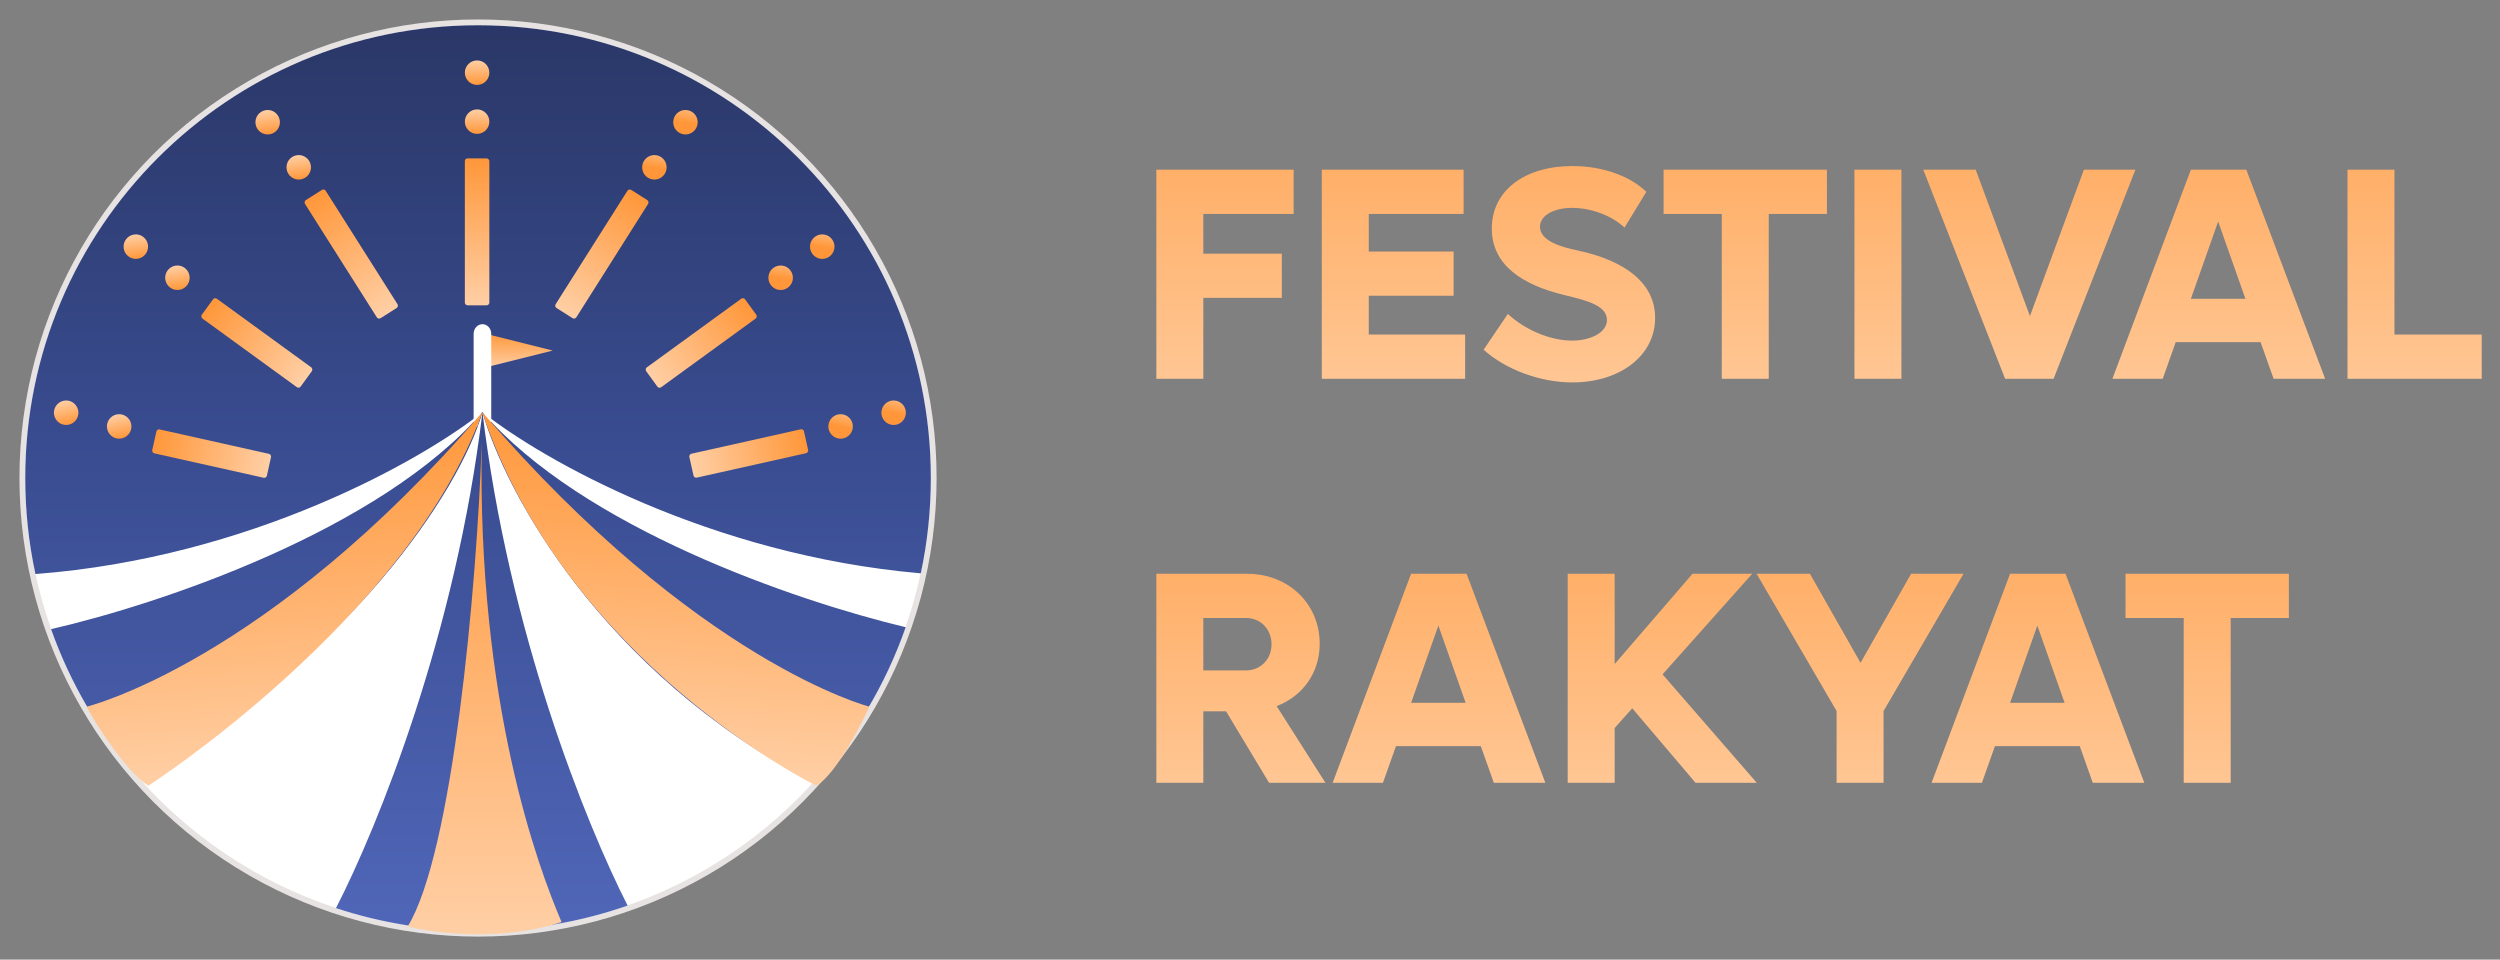
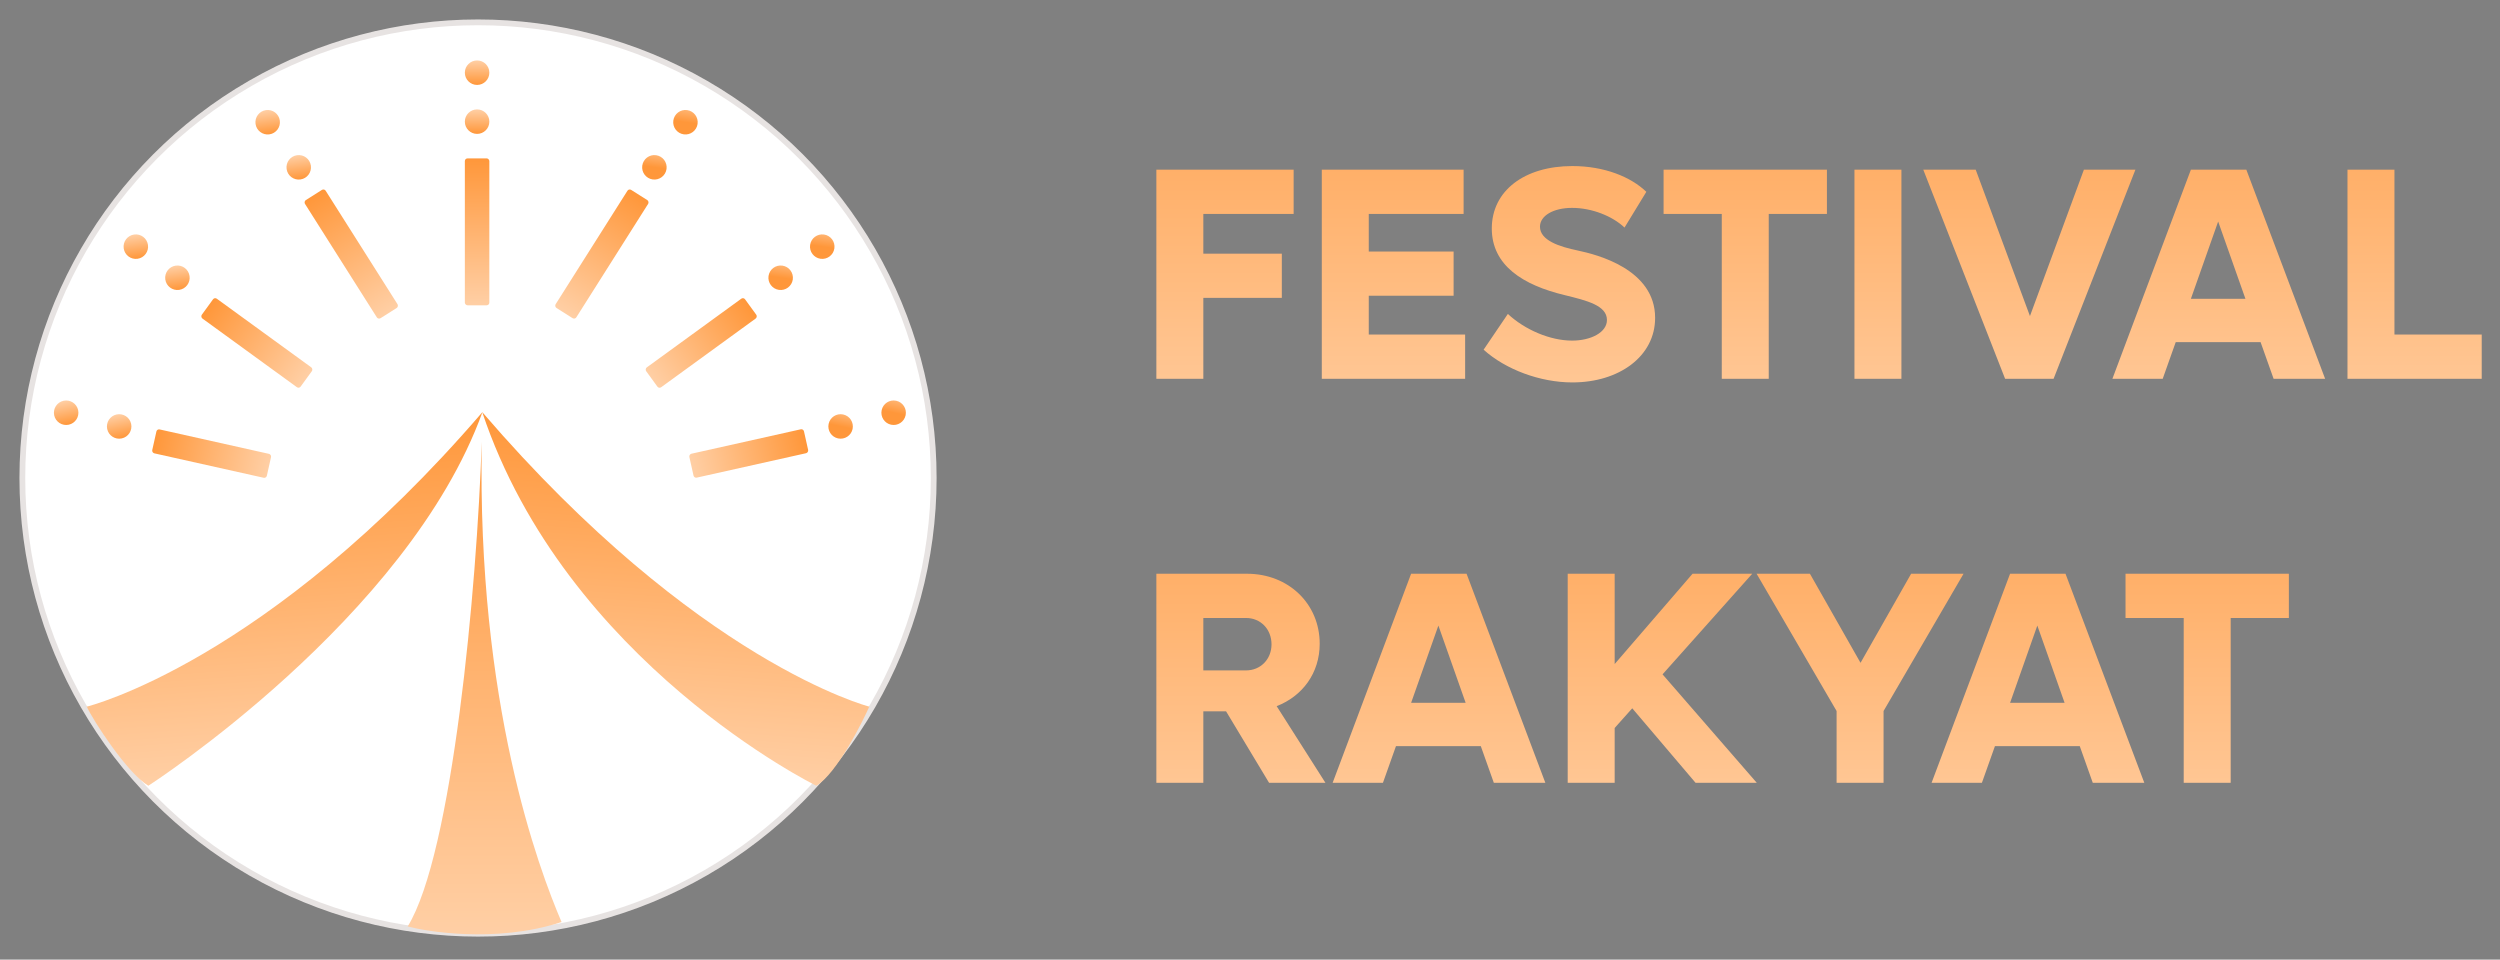
<svg xmlns="http://www.w3.org/2000/svg" width="99" height="38" viewBox="0 0 99 38" fill="none">
  <rect x="0" y="0" width="99" height="38" fill="#808080" stroke="none" />
  <circle cx="18.93" cy="18.93" r="18.045" fill="white" stroke="#E7E3E2" stroke-width="0.229" />
-   <path fillRule="evenodd" clipRule="evenodd" d="M24.853 35.86C22.999 36.508 21.006 36.861 18.93 36.861C16.965 36.861 15.074 36.545 13.305 35.961C14.97 32.72 18.056 25.089 19.105 16.319C20.143 25 23.177 32.563 24.853 35.86ZM32.203 30.987C23.8 26.613 19.971 19.396 19.105 16.319C18.241 19.388 13.743 26.294 5.374 30.666C3.923 28.992 2.777 27.045 2.023 24.914C6.333 23.923 15.048 21.006 19.105 16.319C16.74 18.204 9.934 22.081 1.404 22.732C1.139 21.507 1 20.235 1 18.93C1 9.028 9.028 1 18.93 1C28.833 1 36.861 9.028 36.861 18.93C36.861 20.225 36.724 21.487 36.463 22.704C28.094 21.977 21.438 18.179 19.105 16.319C23.062 20.892 31.456 23.78 35.865 24.838C35.063 27.137 33.806 29.222 32.203 30.987Z" fill="url(#paint0_linear)" />
-   <path d="M21.89 13.882L19.105 14.579V13.186L21.89 13.882Z" fill="url(#paint1_linear)" />
  <path d="M19.105 16.319C19.012 16.319 18.924 16.976 18.858 16.904C18.793 16.833 18.756 16.736 18.756 16.636V13.217C18.756 13.117 18.793 13.02 18.858 12.949C18.924 12.878 19.012 12.838 19.105 12.838C19.197 12.838 19.285 12.878 19.351 12.949C19.416 13.02 19.453 13.117 19.453 13.217V16.636C19.453 16.736 19.416 16.833 19.351 16.904C19.285 16.976 19.197 16.319 19.105 16.319Z" fill="white" />
  <ellipse cx="18.893" cy="4.817" rx="0.485" ry="0.485" transform="rotate(-180 18.893 4.817)" fill="url(#paint2_linear)" />
  <ellipse cx="18.893" cy="2.878" rx="0.485" ry="0.485" transform="rotate(-180 18.893 2.878)" fill="url(#paint3_linear)" />
  <rect x="18.408" y="6.272" width="0.97" height="5.818" rx="0.106" fill="url(#paint4_linear)" />
  <ellipse cx="11.83" cy="6.626" rx="0.485" ry="0.485" transform="rotate(172.008 11.83 6.626)" fill="url(#paint5_linear)" />
  <ellipse cx="10.6" cy="4.84" rx="0.485" ry="0.485" transform="rotate(172.008 10.6 4.84)" fill="url(#paint6_linear)" />
  <rect width="0.97" height="5.533" rx="0.106" transform="matrix(-0.845 0.535 0.535 0.845 12.839 7.463)" fill="url(#paint7_linear)" />
  <ellipse rx="0.485" ry="0.485" transform="matrix(0.99 0.139 0.139 -0.99 25.914 6.626)" fill="url(#paint8_linear)" />
  <ellipse rx="0.485" ry="0.485" transform="matrix(0.99 0.139 0.139 -0.99 27.144 4.84)" fill="url(#paint9_linear)" />
  <rect x="24.904" y="7.463" width="0.97" height="5.533" rx="0.106" transform="rotate(32.328 24.904 7.463)" fill="url(#paint10_linear)" />
  <ellipse cx="7.026" cy="10.999" rx="0.485" ry="0.485" transform="rotate(171.792 7.026 10.999)" fill="url(#paint11_linear)" />
  <ellipse cx="5.379" cy="9.767" rx="0.485" ry="0.485" transform="rotate(171.792 5.379 9.767)" fill="url(#paint12_linear)" />
  <rect width="0.97" height="4.838" rx="0.106" transform="matrix(-0.588 0.809 0.809 0.588 8.499 11.766)" fill="url(#paint13_linear)" />
  <ellipse rx="0.485" ry="0.485" transform="matrix(0.99 0.143 0.143 -0.99 30.914 10.999)" fill="url(#paint14_linear)" />
  <ellipse rx="0.485" ry="0.485" transform="matrix(0.99 0.143 0.143 -0.99 32.561 9.767)" fill="url(#paint15_linear)" />
  <rect x="29.441" y="11.766" width="0.97" height="4.841" rx="0.106" transform="rotate(53.984 29.441 11.766)" fill="url(#paint16_linear)" />
  <ellipse cx="4.719" cy="16.887" rx="0.485" ry="0.485" transform="rotate(167.936 4.719 16.887)" fill="url(#paint17_linear)" />
  <ellipse cx="2.62" cy="16.344" rx="0.485" ry="0.485" transform="rotate(167.936 2.62 16.344)" fill="url(#paint18_linear)" />
  <rect width="0.97" height="4.651" rx="0.106" transform="matrix(-0.218 0.976 0.976 0.218 6.217 16.982)" fill="url(#paint19_linear)" />
  <ellipse rx="0.485" ry="0.485" transform="matrix(0.978 0.209 0.209 -0.978 33.288 16.887)" fill="url(#paint20_linear)" />
  <ellipse rx="0.485" ry="0.485" transform="matrix(0.978 0.209 0.209 -0.978 35.388 16.344)" fill="url(#paint21_linear)" />
  <rect x="31.814" y="16.977" width="0.97" height="4.651" rx="0.106" transform="rotate(77.408 31.814 16.977)" fill="url(#paint22_linear)" />
  <path d="M5.874 31.116C5.874 31.116 16.145 24.501 19.105 16.319C10.575 26.242 3.437 27.983 3.437 27.983C3.676 28.517 5.045 30.626 5.874 31.116Z" fill="url(#paint23_linear)" />
  <path d="M32.326 31.116C32.326 31.116 22.412 26.242 19.096 16.319C27.626 26.242 34.424 27.983 34.424 27.983C34.185 28.517 33.156 30.626 32.326 31.116Z" fill="url(#paint24_linear)" />
  <path d="M19.104 16.493C19.098 16.808 19.09 17.142 19.078 17.494C18.885 27.871 21.327 34.384 22.238 36.513C19.574 37.38 16.772 36.86 16.145 36.687C17.918 33.81 18.886 23.29 19.078 17.494C19.084 17.164 19.093 16.831 19.104 16.493Z" fill="url(#paint25_linear)" />
  <path d="M51.228 8.472V6.72H45.792V15H47.652V11.796H50.76V10.044H47.652V8.472H51.228ZM54.203 13.248V11.712H57.563V9.96H54.203V8.472H57.959V6.72H52.343V15H58.019V13.248H54.203ZM62.267 15.144C64.115 15.144 65.543 14.112 65.543 12.588C65.543 10.656 63.227 10.08 62.495 9.924C61.739 9.768 60.983 9.516 60.983 8.976C60.983 8.544 61.511 8.232 62.255 8.232C63.035 8.232 63.851 8.556 64.331 9.012L65.195 7.596C64.583 7.008 63.539 6.576 62.267 6.576C60.359 6.576 59.075 7.56 59.075 9.048C59.075 10.512 60.311 11.292 61.967 11.688C62.843 11.904 63.635 12.096 63.635 12.672C63.635 13.164 62.999 13.488 62.255 13.488C61.379 13.488 60.383 13.056 59.711 12.432L58.751 13.848C59.615 14.628 60.983 15.144 62.267 15.144ZM72.346 6.72H65.878V8.472H68.182V15H70.042V8.472H72.346V6.72ZM73.436 15H75.296V6.72H73.436V15ZM82.522 6.72L80.386 12.516L78.238 6.72H76.162L79.402 15H81.322L84.562 6.72H82.522ZM90.035 15H92.075L88.955 6.72H86.759L83.651 15H85.643L86.159 13.548H89.519L90.035 15ZM86.759 11.832L87.839 8.772L88.919 11.832H86.759ZM94.82 13.248V6.72H92.96V15H98.276V13.248H94.82Z" fill="url(#paint26_linear)" />
  <path d="M50.256 31H52.488L50.556 27.964C51.576 27.568 52.26 26.656 52.26 25.492C52.26 23.908 51.024 22.72 49.38 22.72H45.792V31H47.652V28.168H48.552L50.256 31ZM47.652 24.472H49.344C49.92 24.472 50.352 24.916 50.352 25.516C50.352 26.104 49.92 26.548 49.344 26.548H47.652V24.472ZM59.156 31H61.196L58.076 22.72H55.88L52.772 31H54.764L55.28 29.548H58.64L59.156 31ZM55.88 27.832L56.96 24.772L58.04 27.832H55.88ZM67.145 31H69.569L65.837 26.704L69.389 22.72H67.025L63.941 26.296V22.72H62.081V31H63.941V28.828L64.637 28.048L67.145 31ZM75.681 22.72L73.677 26.248L71.673 22.72H69.561L72.729 28.156V31H74.589V28.156L77.757 22.72H75.681ZM82.874 31H84.915L81.794 22.72H79.599L76.49 31H78.483L78.999 29.548H82.359L82.874 31ZM79.599 27.832L80.678 24.772L81.758 27.832H79.599ZM90.639 22.72H84.171V24.472H86.475V31H88.335V24.472H90.639V22.72Z" fill="url(#paint27_linear)" />
  <defs>
    <linearGradient id="paint0_linear" x1="18.93" y1="1" x2="18.93" y2="36.861" gradientUnits="userSpaceOnUse">
      <stop stop-color="#2A3767" />
      <stop offset="0.482" stop-color="#3A4D92" />
      <stop offset="1" stop-color="#5066B8" />
    </linearGradient>
    <linearGradient id="paint1_linear" x1="20.497" y1="13.186" x2="20.497" y2="14.579" gradientUnits="userSpaceOnUse">
      <stop stop-color="#FF973A" />
      <stop offset="1" stop-color="#FFCFA5" />
    </linearGradient>
    <linearGradient id="paint2_linear" x1="18.893" y1="4.332" x2="18.893" y2="5.302" gradientUnits="userSpaceOnUse">
      <stop stop-color="#FF973A" />
      <stop offset="1" stop-color="#FFCFA5" />
    </linearGradient>
    <linearGradient id="paint3_linear" x1="18.893" y1="2.393" x2="18.893" y2="3.362" gradientUnits="userSpaceOnUse">
      <stop stop-color="#FF973A" />
      <stop offset="1" stop-color="#FFCFA5" />
    </linearGradient>
    <linearGradient id="paint4_linear" x1="18.893" y1="6.272" x2="18.893" y2="12.09" gradientUnits="userSpaceOnUse">
      <stop stop-color="#FF973A" />
      <stop offset="1" stop-color="#FFCFA5" />
    </linearGradient>
    <linearGradient id="paint5_linear" x1="11.83" y1="6.141" x2="11.83" y2="7.111" gradientUnits="userSpaceOnUse">
      <stop stop-color="#FF973A" />
      <stop offset="1" stop-color="#FFCFA5" />
    </linearGradient>
    <linearGradient id="paint6_linear" x1="10.6" y1="4.355" x2="10.6" y2="5.325" gradientUnits="userSpaceOnUse">
      <stop stop-color="#FF973A" />
      <stop offset="1" stop-color="#FFCFA5" />
    </linearGradient>
    <linearGradient id="paint7_linear" x1="0.485" y1="0" x2="0.485" y2="5.533" gradientUnits="userSpaceOnUse">
      <stop stop-color="#FF973A" />
      <stop offset="1" stop-color="#FFCFA5" />
    </linearGradient>
    <linearGradient id="paint8_linear" x1="0.485" y1="0" x2="0.485" y2="0.97" gradientUnits="userSpaceOnUse">
      <stop stop-color="#FF973A" />
      <stop offset="1" stop-color="#FFCFA5" />
    </linearGradient>
    <linearGradient id="paint9_linear" x1="0.485" y1="0" x2="0.485" y2="0.97" gradientUnits="userSpaceOnUse">
      <stop stop-color="#FF973A" />
      <stop offset="1" stop-color="#FFCFA5" />
    </linearGradient>
    <linearGradient id="paint10_linear" x1="25.389" y1="7.463" x2="25.389" y2="12.996" gradientUnits="userSpaceOnUse">
      <stop stop-color="#FF973A" />
      <stop offset="1" stop-color="#FFCFA5" />
    </linearGradient>
    <linearGradient id="paint11_linear" x1="7.026" y1="10.514" x2="7.026" y2="11.483" gradientUnits="userSpaceOnUse">
      <stop stop-color="#FF973A" />
      <stop offset="1" stop-color="#FFCFA5" />
    </linearGradient>
    <linearGradient id="paint12_linear" x1="5.379" y1="9.282" x2="5.379" y2="10.252" gradientUnits="userSpaceOnUse">
      <stop stop-color="#FF973A" />
      <stop offset="1" stop-color="#FFCFA5" />
    </linearGradient>
    <linearGradient id="paint13_linear" x1="0.485" y1="0" x2="0.485" y2="4.838" gradientUnits="userSpaceOnUse">
      <stop stop-color="#FF973A" />
      <stop offset="1" stop-color="#FFCFA5" />
    </linearGradient>
    <linearGradient id="paint14_linear" x1="0.485" y1="0" x2="0.485" y2="0.97" gradientUnits="userSpaceOnUse">
      <stop stop-color="#FF973A" />
      <stop offset="1" stop-color="#FFCFA5" />
    </linearGradient>
    <linearGradient id="paint15_linear" x1="0.485" y1="0" x2="0.485" y2="0.97" gradientUnits="userSpaceOnUse">
      <stop stop-color="#FF973A" />
      <stop offset="1" stop-color="#FFCFA5" />
    </linearGradient>
    <linearGradient id="paint16_linear" x1="29.926" y1="11.766" x2="29.926" y2="16.607" gradientUnits="userSpaceOnUse">
      <stop stop-color="#FF973A" />
      <stop offset="1" stop-color="#FFCFA5" />
    </linearGradient>
    <linearGradient id="paint17_linear" x1="4.719" y1="16.402" x2="4.719" y2="17.372" gradientUnits="userSpaceOnUse">
      <stop stop-color="#FF973A" />
      <stop offset="1" stop-color="#FFCFA5" />
    </linearGradient>
    <linearGradient id="paint18_linear" x1="2.62" y1="15.859" x2="2.62" y2="16.829" gradientUnits="userSpaceOnUse">
      <stop stop-color="#FF973A" />
      <stop offset="1" stop-color="#FFCFA5" />
    </linearGradient>
    <linearGradient id="paint19_linear" x1="0.485" y1="0" x2="0.485" y2="4.651" gradientUnits="userSpaceOnUse">
      <stop stop-color="#FF973A" />
      <stop offset="1" stop-color="#FFCFA5" />
    </linearGradient>
    <linearGradient id="paint20_linear" x1="0.485" y1="0" x2="0.485" y2="0.97" gradientUnits="userSpaceOnUse">
      <stop stop-color="#FF973A" />
      <stop offset="1" stop-color="#FFCFA5" />
    </linearGradient>
    <linearGradient id="paint21_linear" x1="0.485" y1="0" x2="0.485" y2="0.97" gradientUnits="userSpaceOnUse">
      <stop stop-color="#FF973A" />
      <stop offset="1" stop-color="#FFCFA5" />
    </linearGradient>
    <linearGradient id="paint22_linear" x1="32.298" y1="16.977" x2="32.298" y2="21.628" gradientUnits="userSpaceOnUse">
      <stop stop-color="#FF973A" />
      <stop offset="1" stop-color="#FFCFA5" />
    </linearGradient>
    <linearGradient id="paint23_linear" x1="10.878" y1="16.94" x2="11.913" y2="30.661" gradientUnits="userSpaceOnUse">
      <stop stop-color="#FF973A" />
      <stop offset="1" stop-color="#FFCFA5" />
    </linearGradient>
    <linearGradient id="paint24_linear" x1="27.154" y1="16.927" x2="26.119" y2="30.648" gradientUnits="userSpaceOnUse">
      <stop stop-color="#FF973A" />
      <stop offset="1" stop-color="#FFCFA5" />
    </linearGradient>
    <linearGradient id="paint25_linear" x1="19.192" y1="16.493" x2="19.192" y2="37" gradientUnits="userSpaceOnUse">
      <stop stop-color="#FF973A" />
      <stop offset="1" stop-color="#FFCFA5" />
    </linearGradient>
    <linearGradient id="paint26_linear" x1="72" y1="3" x2="72" y2="19" gradientUnits="userSpaceOnUse">
      <stop stop-color="#FFA555" />
      <stop offset="1" stop-color="#FFD1A8" />
    </linearGradient>
    <linearGradient id="paint27_linear" x1="68" y1="19" x2="68" y2="35" gradientUnits="userSpaceOnUse">
      <stop stop-color="#FFA555" />
      <stop offset="1" stop-color="#FFD1A8" />
    </linearGradient>
  </defs>
</svg>